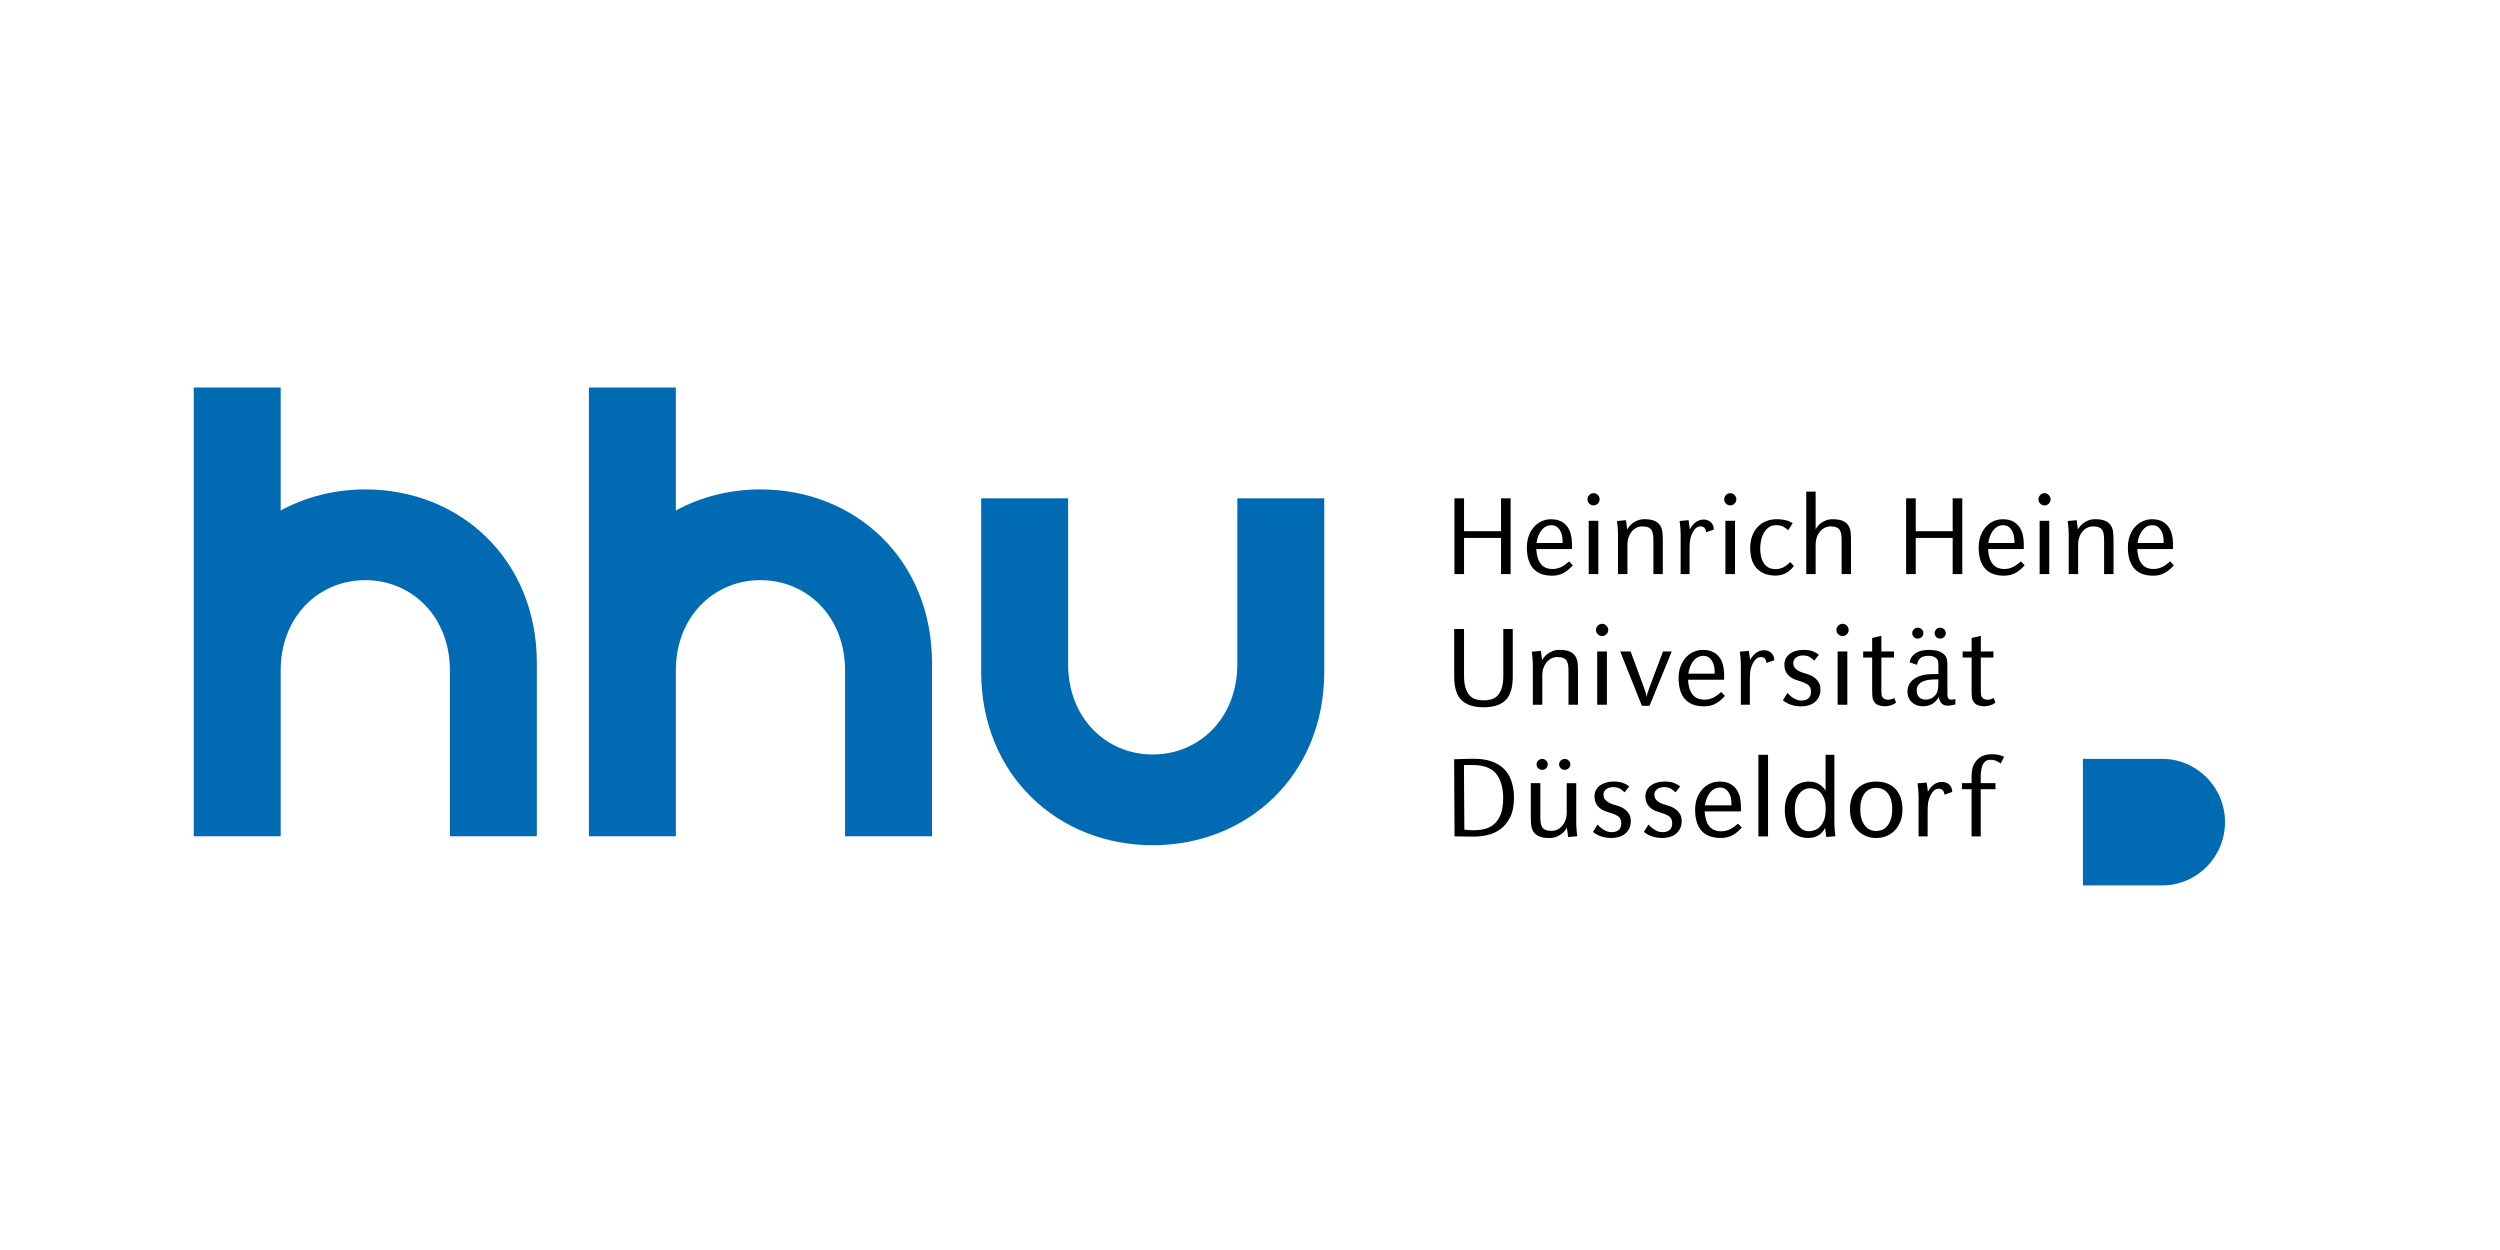
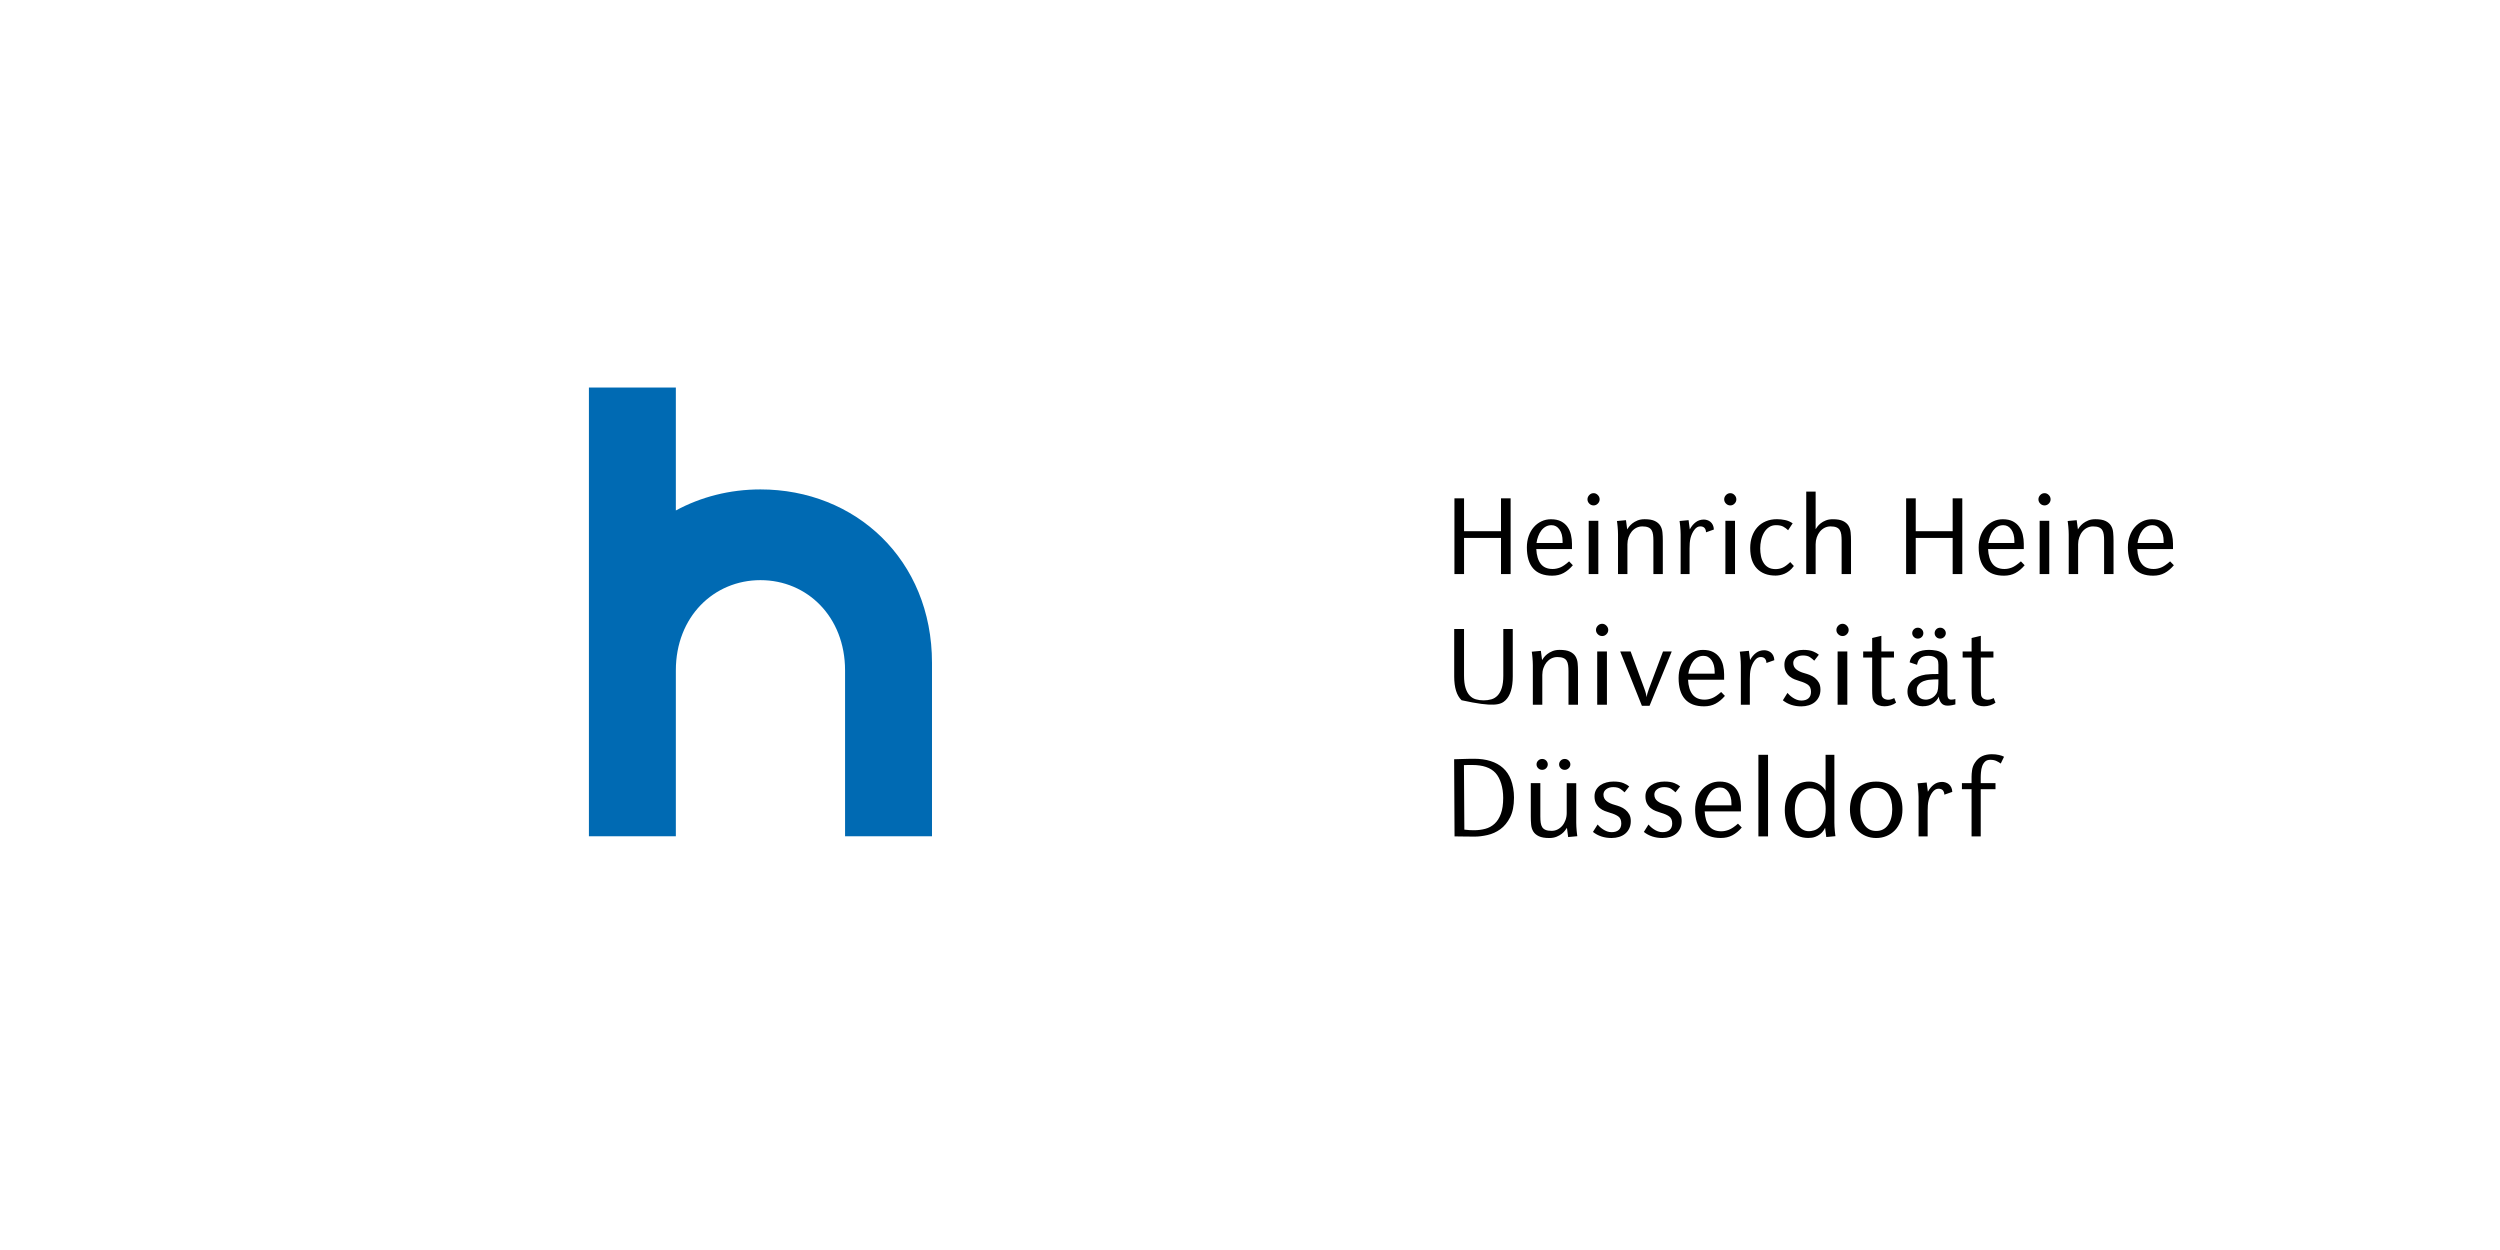
<svg xmlns="http://www.w3.org/2000/svg" width="1200" height="600" viewBox="0 0 1200 600" fill="none">
-   <rect width="1200" height="600" fill="white" />
  <g clip-path="url(#clip0_2180_4657)">
-     <path d="M635.646 239.213V322.458C635.646 372.085 598.787 405.703 553.307 405.703C507.837 405.703 470.967 372.074 470.967 322.458C470.967 315.297 470.967 239.213 470.967 239.213H512.695C512.695 254.339 512.695 315.75 512.695 318.839C512.695 344.568 530.878 362.155 553.307 362.155C575.735 362.155 593.919 344.568 593.919 318.839V239.213H635.646Z" fill="#006AB3" />
-     <path d="M134.728 321.785C134.728 296.067 152.911 278.469 175.34 278.469C197.768 278.469 215.951 296.056 215.951 321.785V401.411H257.679V318.166C257.679 268.539 220.82 234.921 175.34 234.921C160.559 234.921 146.719 238.529 134.728 245.027V186H93V401.411H134.728" fill="#006AB3" />
    <path d="M324.406 321.785C324.406 296.067 342.59 278.469 365.018 278.469C387.447 278.469 405.63 296.056 405.63 321.785V401.411H447.358V318.166C447.358 268.539 410.499 234.921 365.018 234.921C350.237 234.921 336.397 238.529 324.406 245.027V186H282.679V401.411H324.406" fill="#006AB3" />
    <path d="M961.941 363.247C961.438 362.939 960.639 362.652 959.567 362.398C958.495 362.144 957.324 362.023 956.077 362.023C954.359 362.023 952.817 362.332 951.449 362.95C950.081 363.567 948.911 364.638 947.926 366.149C947.182 367.275 946.734 368.51 946.58 369.845C946.427 371.18 946.351 371.655 946.351 372.824V375.914H941.723V378.826H946.351V401.477H950.749V378.826H957.838V375.914H950.749V373.001C950.749 372.03 950.793 371.787 950.869 370.695C950.946 369.614 951.143 368.632 951.449 367.76C951.755 366.888 952.226 366.16 952.827 365.576C953.429 364.991 954.283 364.704 955.377 364.704C956.514 364.704 957.488 364.902 958.309 365.289C959.129 365.675 959.819 366.083 960.355 366.513L961.941 363.247ZM920.935 401.477H925.268V389.186C925.268 388.337 925.301 387.476 925.355 386.627C925.41 385.777 925.541 384.961 925.738 384.177C926.165 382.589 926.8 381.254 927.642 380.183C928.484 379.113 929.425 378.584 930.487 378.584C932.248 378.584 933.178 379.532 933.298 381.441L937.106 380.106C937.062 379.246 936.887 378.517 936.581 377.889C936.263 377.271 935.88 376.774 935.41 376.399C934.939 376.035 934.425 375.759 933.856 375.583C933.287 375.406 932.751 375.318 932.248 375.318C930.727 375.318 929.393 375.748 928.266 376.598C927.128 377.447 926.176 378.595 925.388 380.029L924.797 375.605L920.399 376.013C920.443 376.211 920.487 376.542 920.542 377.028C920.596 377.513 920.662 378.065 920.717 378.694C920.771 379.312 920.826 379.952 920.859 380.614C920.903 381.276 920.924 381.894 920.924 382.478V401.477H920.935ZM906.253 396.005C904.907 397.903 903.015 398.863 900.597 398.863C898.168 398.863 896.286 397.914 894.94 396.005C893.595 394.107 892.916 391.581 892.916 388.436C892.916 385.325 893.584 382.842 894.908 380.978C896.231 379.113 898.135 378.186 900.597 378.186C903.058 378.186 904.951 379.113 906.286 380.978C907.621 382.842 908.277 385.325 908.277 388.436C908.266 391.581 907.599 394.107 906.253 396.005M912.369 383.052C911.822 381.397 911.023 379.996 909.962 378.826C908.912 377.657 907.588 376.763 906.001 376.123C904.415 375.483 902.61 375.163 900.575 375.163C898.54 375.163 896.746 375.483 895.181 376.123C893.617 376.763 892.304 377.668 891.221 378.826C890.148 379.996 889.339 381.397 888.792 383.052C888.245 384.707 887.971 386.538 887.971 388.558C887.971 390.654 888.288 392.552 888.934 394.24C889.579 395.928 890.466 397.362 891.603 398.554C892.741 399.734 894.076 400.65 895.619 401.29C897.161 401.93 898.813 402.25 900.575 402.25C902.336 402.25 903.977 401.93 905.531 401.29C907.074 400.65 908.408 399.734 909.546 398.554C910.684 397.373 911.57 395.928 912.216 394.24C912.861 392.552 913.178 390.665 913.178 388.558C913.189 386.527 912.916 384.696 912.369 383.052M876.615 401.775L881.013 401.367C880.969 401.168 880.925 400.837 880.871 400.352C880.816 399.867 880.75 399.326 880.696 398.719C880.641 398.123 880.586 397.483 880.553 396.799C880.51 396.126 880.499 395.486 880.499 394.902V362.31H876.276V379.577C875.652 378.374 874.645 377.337 873.256 376.465C871.866 375.594 870.236 375.152 868.365 375.152C866.768 375.152 865.258 375.439 863.847 376.024C862.447 376.609 861.21 377.469 860.16 378.617C859.11 379.764 858.267 381.198 857.644 382.92C857.02 384.652 856.703 386.638 856.703 388.889C856.703 390.709 856.922 392.43 857.381 394.041C857.83 395.652 858.519 397.075 859.427 398.289C860.346 399.513 861.517 400.473 862.95 401.168C864.372 401.864 866.068 402.217 868.015 402.217C869.263 402.217 870.346 402.04 871.276 401.698C872.195 401.345 872.972 400.926 873.617 400.418C874.263 399.911 874.777 399.381 875.171 398.818C875.564 398.256 875.849 397.759 876.046 397.329L876.615 401.775ZM875.444 393.853C874.853 395.255 874.142 396.325 873.3 397.086C872.457 397.847 871.582 398.344 870.663 398.598C869.744 398.851 868.978 398.973 868.344 398.973C867.173 398.973 866.155 398.708 865.291 398.189C864.427 397.671 863.716 396.943 863.158 396.005C862.589 395.078 862.173 393.964 861.9 392.684C861.626 391.404 861.495 390.025 861.495 388.547C861.495 387.035 861.67 385.645 862.02 384.387C862.37 383.129 862.873 382.048 863.519 381.154C864.164 380.261 864.93 379.577 865.838 379.091C866.735 378.606 867.72 378.363 868.77 378.363C869.788 378.363 870.751 378.55 871.67 378.915C872.589 379.279 873.387 379.874 874.076 380.691C874.755 381.507 875.302 382.533 875.718 383.78C876.133 385.027 876.33 386.516 876.33 388.26C876.319 390.588 876.035 392.452 875.444 393.853ZM848.661 362.31H844.033V401.477H848.661V362.31ZM829.592 380.106C830.587 381.496 831.091 383.372 831.091 385.7V386.572H818.367C818.52 385.446 818.793 384.365 819.187 383.339C819.581 382.313 820.073 381.397 820.686 380.603C821.288 379.808 822.01 379.179 822.852 378.705C823.695 378.242 824.636 378.01 825.697 378.01C827.294 378.01 828.585 378.705 829.592 380.106M835.653 389.484V386.925C835.653 385.49 835.489 384.067 835.15 382.644C834.821 381.232 834.263 379.963 833.476 378.859C832.699 377.756 831.649 376.862 830.347 376.178C829.034 375.494 827.382 375.152 825.39 375.152C823.749 375.152 822.218 375.483 820.784 376.145C819.362 376.807 818.115 377.723 817.065 378.915C816.014 380.095 815.183 381.518 814.57 383.162C813.957 384.806 813.662 386.649 813.662 388.668C813.662 393.136 814.701 396.512 816.769 398.796C818.837 401.091 821.911 402.228 825.97 402.228C828.082 402.228 829.931 401.797 831.539 400.948C833.136 400.098 834.646 398.851 836.047 397.219L834.231 395.354C832.513 396.866 831.036 397.858 829.8 398.322C828.574 398.785 827.371 399.017 826.2 399.017C823.618 399.017 821.682 398.189 820.402 396.546C819.121 394.902 818.388 392.529 818.235 389.462H835.653V389.484ZM806.496 390.908C806.004 390.036 805.38 389.286 804.614 388.668C803.848 388.05 803.017 387.565 802.12 387.211C801.223 386.858 800.336 386.572 799.483 386.34C797.875 385.91 796.584 385.314 795.588 384.53C794.593 383.758 794.089 382.71 794.089 381.386C794.089 380.371 794.527 379.532 795.413 378.848C796.288 378.164 797.415 377.822 798.783 377.822C800.227 377.822 801.354 378.098 802.153 378.639C802.951 379.179 803.651 379.742 804.231 380.327L806.463 377.48C805.84 376.94 804.931 376.41 803.739 375.903C802.546 375.395 800.949 375.141 798.958 375.141C797.743 375.141 796.595 375.285 795.501 375.583C794.406 375.869 793.444 376.311 792.601 376.896C791.759 377.48 791.091 378.208 790.577 379.102C790.063 379.996 789.811 381.022 789.811 382.191C789.811 383.548 790.041 384.685 790.512 385.601C790.982 386.516 791.584 387.278 792.328 387.873C793.072 388.469 793.87 388.944 794.735 389.275C795.599 389.606 796.409 389.882 797.196 390.113C798.837 390.577 800.161 391.15 801.157 391.834C802.152 392.518 802.656 393.655 802.656 395.244C802.656 396.601 802.251 397.638 801.452 398.355C800.654 399.072 799.505 399.436 798.017 399.436C797.24 399.436 796.507 399.315 795.818 399.061C795.129 398.807 794.494 398.487 793.914 398.101C793.323 397.715 792.809 397.318 792.361 396.91C791.912 396.501 791.551 396.126 791.277 395.773L789.046 399.326C791.507 401.268 794.472 402.239 797.951 402.239C799.242 402.239 800.457 402.062 801.584 401.72C802.721 401.367 803.695 400.859 804.516 400.175C805.336 399.502 805.993 398.653 806.474 397.638C806.966 396.623 807.207 395.464 807.207 394.14C807.229 392.86 806.977 391.779 806.496 390.908M782.055 390.908C781.562 390.036 780.939 389.286 780.184 388.668C779.418 388.05 778.586 387.565 777.689 387.211C776.792 386.858 775.917 386.572 775.052 386.34C773.455 385.91 772.153 385.314 771.158 384.53C770.162 383.758 769.659 382.71 769.659 381.386C769.659 380.371 770.096 379.532 770.972 378.848C771.847 378.164 772.974 377.822 774.341 377.822C775.785 377.822 776.912 378.098 777.711 378.639C778.51 379.179 779.21 379.742 779.79 380.327L782.022 377.48C781.398 376.94 780.49 376.41 779.297 375.903C778.105 375.395 776.519 375.141 774.516 375.141C773.302 375.141 772.153 375.285 771.059 375.583C769.965 375.869 769.002 376.311 768.16 376.896C767.317 377.48 766.65 378.208 766.136 379.102C765.632 379.996 765.37 381.022 765.37 382.191C765.37 383.548 765.6 384.685 766.07 385.601C766.541 386.516 767.142 387.278 767.886 387.873C768.63 388.469 769.429 388.944 770.293 389.275C771.158 389.606 771.978 389.882 772.755 390.113C774.396 390.577 775.72 391.15 776.715 391.834C777.711 392.518 778.214 393.655 778.214 395.244C778.214 396.601 777.809 397.638 777.011 398.355C776.212 399.072 775.063 399.436 773.586 399.436C772.799 399.436 772.066 399.315 771.387 399.061C770.698 398.807 770.063 398.487 769.484 398.101C768.893 397.715 768.379 397.318 767.93 396.91C767.481 396.501 767.12 396.126 766.847 395.773L764.615 399.326C767.077 401.268 770.042 402.239 773.521 402.239C774.812 402.239 776.026 402.062 777.153 401.72C778.291 401.367 779.265 400.859 780.085 400.175C780.906 399.502 781.562 398.653 782.044 397.638C782.536 396.623 782.777 395.464 782.777 394.14C782.787 392.86 782.536 391.779 782.055 390.908M742.165 365.079C741.662 364.56 741.016 364.296 740.228 364.296C739.484 364.296 738.85 364.56 738.325 365.079C737.799 365.598 737.537 366.215 737.537 366.911C737.537 367.606 737.799 368.223 738.325 368.742C738.85 369.261 739.484 369.525 740.228 369.525C741.016 369.525 741.651 369.261 742.165 368.742C742.668 368.212 742.931 367.606 742.931 366.911C742.931 366.215 742.668 365.598 742.165 365.079ZM752.974 365.079C752.449 364.56 751.814 364.296 751.071 364.296C750.283 364.296 749.637 364.56 749.134 365.079C748.631 365.598 748.368 366.215 748.368 366.911C748.368 367.606 748.62 368.223 749.134 368.742C749.637 369.261 750.283 369.525 751.071 369.525C751.814 369.525 752.449 369.261 752.974 368.742C753.499 368.212 753.773 367.606 753.773 366.911C753.773 366.215 753.51 365.598 752.974 365.079ZM734.78 375.914V391.989C734.78 393.346 734.834 394.648 734.955 395.895C735.075 397.13 735.425 398.223 736.005 399.16C736.585 400.087 737.482 400.837 738.675 401.4C739.867 401.963 741.519 402.25 743.631 402.25C744.955 402.25 746.125 402.04 747.121 401.643C748.117 401.235 748.959 400.76 749.648 400.22C750.327 399.679 750.874 399.127 751.256 398.587C751.65 398.046 751.946 397.638 752.132 397.362L752.712 401.786L757.11 401.378C757.066 401.179 757.022 400.848 756.968 400.363C756.913 399.878 756.847 399.337 756.792 398.73C756.738 398.134 756.683 397.494 756.65 396.81C756.617 396.137 756.596 395.497 756.596 394.913V375.925H752.022V390.246C752.022 391.415 751.836 392.518 751.464 393.567C751.092 394.615 750.589 395.531 749.944 396.303C749.298 397.075 748.532 397.693 747.657 398.134C746.782 398.576 745.808 398.807 744.758 398.807C743.587 398.807 742.635 398.664 741.913 398.366C741.191 398.079 740.644 397.638 740.272 397.053C739.9 396.468 739.659 395.751 739.539 394.902C739.419 394.052 739.364 393.081 739.364 391.989V375.914H734.78ZM720.415 390.643C719.671 392.662 718.653 394.251 717.373 395.42C716.082 396.59 714.594 397.395 712.92 397.836C711.236 398.278 709.463 398.509 707.581 398.509C706.837 398.509 706.093 398.487 705.349 398.454C704.605 398.41 703.785 398.333 702.888 398.223L702.691 367.253C703.358 367.208 704.026 367.197 704.715 367.197H706.673C711.793 367.197 715.513 368.466 717.844 371.015C720.163 373.563 721.531 378.01 721.531 382.975C721.531 386.064 721.159 388.624 720.415 390.643M725.229 374.225C724.353 371.975 723.084 370.11 721.454 368.632C719.813 367.153 717.822 366.05 715.47 365.311C713.128 364.571 710.502 364.207 707.614 364.207C706.4 364.207 705.448 364.218 704.737 364.241C704.037 364.263 703.391 364.285 702.8 364.296C702.22 364.318 701.575 364.34 700.864 364.351C700.164 364.373 699.201 364.406 697.986 364.439L698.183 401.466C699.321 401.466 700.711 401.488 702.374 401.521C704.037 401.555 705.82 401.577 707.735 401.577C709.693 401.577 711.783 401.323 714.003 400.815C716.224 400.308 718.281 399.381 720.152 398.024C722.034 396.667 723.587 394.758 724.846 392.32C726.093 389.87 726.717 386.704 726.717 382.831C726.749 379.819 726.115 376.476 725.229 374.225Z" fill="black" />
-     <path d="M956.974 335.069C956.427 335.345 955.935 335.543 955.486 335.676C955.038 335.808 954.545 335.874 953.998 335.874C953.692 335.874 953.32 335.819 952.893 335.698C952.467 335.576 952.138 335.422 951.898 335.234C951.351 334.804 951.033 334.286 950.935 333.668C950.837 333.05 950.793 332.079 950.793 330.755V315.617H956.843V312.705H950.793V305.191L946.373 306.239V312.705H942.062V315.617H946.373V331.163C946.373 332.476 946.417 333.624 946.515 334.572C946.613 335.521 946.909 336.327 947.412 336.989C947.959 337.728 948.659 338.246 949.535 338.555C950.41 338.864 951.329 339.019 952.303 339.019C953.309 339.019 954.316 338.864 955.3 338.555C956.296 338.246 957.138 337.816 957.839 337.276L956.974 335.069ZM922.456 302.08C921.953 301.561 921.308 301.296 920.542 301.296C919.809 301.296 919.174 301.561 918.649 302.08C918.124 302.598 917.861 303.216 917.861 303.911C917.861 304.606 918.124 305.224 918.649 305.743C919.174 306.261 919.809 306.526 920.542 306.526C921.319 306.526 921.953 306.261 922.456 305.743C922.96 305.224 923.211 304.606 923.211 303.911C923.211 303.216 922.96 302.598 922.456 302.08ZM933.2 302.08C932.675 301.561 932.04 301.296 931.307 301.296C930.531 301.296 929.885 301.561 929.382 302.08C928.879 302.598 928.627 303.216 928.627 303.911C928.627 304.606 928.879 305.224 929.382 305.743C929.885 306.261 930.531 306.526 931.307 306.526C932.04 306.526 932.675 306.261 933.2 305.743C933.725 305.224 933.988 304.606 933.988 303.911C933.988 303.216 933.725 302.598 933.2 302.08ZM930.399 328.339C930.377 329.1 930.334 329.839 930.257 330.578C930.137 331.549 929.863 332.377 929.415 333.061C928.966 333.734 928.452 334.286 927.872 334.694C927.292 335.102 926.69 335.389 926.067 335.565C925.443 335.742 924.918 335.83 924.491 335.83C923.912 335.83 923.343 335.753 922.807 335.598C922.259 335.444 921.789 335.19 921.384 334.837C920.979 334.484 920.651 334.032 920.389 333.469C920.137 332.906 920.017 332.2 920.017 331.34C920.017 330.49 920.192 329.773 920.542 329.188C920.892 328.603 921.319 328.129 921.822 327.765C922.325 327.401 922.85 327.114 923.397 326.915C923.944 326.717 924.404 326.584 924.798 326.507C925.268 326.386 925.782 326.309 926.34 326.275C926.898 326.242 927.445 326.198 927.971 326.154C928.496 326.121 928.977 326.099 929.426 326.099H930.443C930.432 326.838 930.421 327.588 930.399 328.339M938.583 335.532C937.883 335.731 937.204 335.819 936.548 335.819C936.001 335.819 935.563 335.632 935.235 335.267C934.907 334.903 934.743 334.131 934.743 332.973V319.457C934.743 318.994 934.732 318.508 934.71 318.001C934.688 317.493 934.622 316.986 934.502 316.489C934.382 315.982 934.196 315.496 933.922 315.033C933.649 314.569 933.288 314.161 932.817 313.808C931.811 313.036 930.695 312.528 929.469 312.296C928.244 312.065 927.073 311.943 925.946 311.943C924.896 311.943 923.857 312.043 922.828 312.23C921.8 312.429 920.859 312.76 920.006 313.223C919.152 313.687 918.419 314.304 917.829 315.055C917.227 315.816 916.822 316.776 916.636 317.934L920.181 319.104C920.301 318.519 920.454 317.979 920.651 317.471C920.848 316.963 921.144 316.511 921.548 316.103C921.953 315.695 922.489 315.375 923.146 315.143C923.802 314.911 924.645 314.79 925.651 314.79C926.198 314.79 926.723 314.845 927.227 314.933C927.73 315.033 928.189 315.198 928.627 315.43C929.283 315.783 929.754 316.224 930.027 316.765C930.301 317.306 930.432 318.089 930.432 319.093V323.517C929.119 323.517 927.981 323.539 927.03 323.572C926.078 323.616 925.159 323.694 924.262 323.804C923.025 324.003 921.877 324.312 920.826 324.731C919.776 325.161 918.868 325.713 918.091 326.397C917.314 327.07 916.702 327.875 916.253 328.813C915.804 329.751 915.586 330.788 915.586 331.958C915.586 333.127 915.804 334.153 916.231 335.047C916.658 335.941 917.216 336.68 917.894 337.253C918.572 337.838 919.338 338.28 920.192 338.566C921.045 338.853 921.92 339.008 922.807 339.008C924.907 339.008 926.603 338.544 927.905 337.607C929.207 336.669 930.104 335.61 930.607 334.407C930.728 335.576 931.121 336.58 931.8 337.43C932.478 338.28 933.474 338.71 934.798 338.71C935.574 338.71 936.318 338.633 937.04 338.478C937.762 338.324 938.266 338.202 938.583 338.125V335.532ZM909.24 335.069C908.693 335.345 908.201 335.543 907.752 335.676C907.304 335.808 906.811 335.874 906.264 335.874C905.958 335.874 905.586 335.819 905.159 335.698C904.733 335.576 904.404 335.422 904.164 335.234C903.617 334.804 903.299 334.286 903.201 333.668C903.102 333.05 903.059 332.079 903.059 330.755V315.617H909.109V312.705H903.059V305.191L898.639 306.239V312.705H894.328V315.617H898.639V331.163C898.639 332.476 898.682 333.624 898.781 334.572C898.879 335.521 899.175 336.327 899.689 336.989C900.236 337.728 900.936 338.246 901.811 338.555C902.687 338.864 903.606 339.019 904.579 339.019C905.586 339.019 906.592 338.864 907.577 338.555C908.573 338.246 909.415 337.816 910.115 337.276L909.24 335.069ZM886.713 312.705H882.053V338.269H886.713V312.705ZM886.483 300.326C885.904 299.73 885.225 299.421 884.449 299.421C883.639 299.421 882.939 299.719 882.348 300.326C881.768 300.932 881.473 301.616 881.473 302.389C881.473 303.172 881.757 303.845 882.348 304.43C882.928 305.015 883.628 305.301 884.449 305.301C885.225 305.301 885.904 305.015 886.483 304.43C887.063 303.845 887.359 303.172 887.359 302.389C887.359 301.616 887.063 300.932 886.483 300.326ZM873.07 327.699C872.589 326.827 871.965 326.077 871.21 325.459C870.455 324.841 869.624 324.356 868.738 324.003C867.841 323.65 866.976 323.363 866.123 323.131C864.537 322.701 863.246 322.105 862.25 321.322C861.265 320.549 860.762 319.501 860.762 318.177C860.762 317.173 861.2 316.324 862.075 315.64C862.95 314.966 864.066 314.624 865.423 314.624C866.856 314.624 867.972 314.9 868.771 315.441C869.569 315.982 870.258 316.544 870.838 317.129L873.048 314.271C872.425 313.731 871.528 313.201 870.346 312.705C869.164 312.197 867.578 311.943 865.598 311.943C864.394 311.943 863.246 312.087 862.162 312.385C861.079 312.672 860.116 313.113 859.285 313.698C858.453 314.282 857.775 315.022 857.272 315.915C856.769 316.809 856.517 317.835 856.517 319.005C856.517 320.362 856.747 321.498 857.217 322.414C857.677 323.33 858.289 324.08 859.022 324.687C859.755 325.294 860.554 325.757 861.407 326.088C862.261 326.419 863.07 326.695 863.858 326.937C865.488 327.401 866.801 327.975 867.786 328.659C868.771 329.343 869.274 330.479 869.274 332.068C869.274 333.425 868.88 334.462 868.081 335.179C867.283 335.896 866.145 336.26 864.679 336.26C863.902 336.26 863.169 336.139 862.502 335.885C861.823 335.632 861.189 335.312 860.609 334.925C860.029 334.539 859.515 334.142 859.066 333.734C858.618 333.326 858.257 332.951 857.983 332.597L855.773 336.15C858.213 338.092 861.167 339.063 864.624 339.063C865.904 339.063 867.108 338.886 868.234 338.533C869.361 338.18 870.335 337.673 871.145 336.989C871.965 336.305 872.611 335.466 873.092 334.451C873.573 333.436 873.814 332.277 873.814 330.954C873.792 329.652 873.552 328.57 873.07 327.699M835.609 338.269H839.92V325.978C839.92 325.128 839.953 324.267 840.008 323.418C840.062 322.568 840.194 321.752 840.39 320.969C840.817 319.38 841.452 318.045 842.283 316.975C843.115 315.904 844.056 315.375 845.106 315.375C846.845 315.375 847.786 316.324 847.896 318.221L851.681 316.886C851.637 316.037 851.462 315.297 851.156 314.68C850.85 314.062 850.456 313.565 849.996 313.19C849.537 312.815 849.012 312.55 848.454 312.374C847.885 312.197 847.36 312.109 846.856 312.109C845.347 312.109 844.023 312.539 842.896 313.389C841.769 314.238 840.817 315.386 840.04 316.82L839.46 312.396L835.095 312.804C835.128 313.003 835.183 313.334 835.237 313.83C835.292 314.316 835.358 314.867 835.412 315.485C835.467 316.103 835.522 316.743 835.555 317.405C835.587 318.067 835.609 318.685 835.609 319.269V338.269ZM821.551 316.897C822.535 318.299 823.039 320.163 823.039 322.491V323.363H810.402C810.555 322.237 810.829 321.167 811.223 320.13C811.606 319.104 812.098 318.188 812.711 317.394C813.312 316.599 814.023 315.971 814.866 315.496C815.697 315.033 816.638 314.801 817.689 314.801C819.275 314.801 820.566 315.496 821.551 316.897M827.579 326.275V323.716C827.579 322.281 827.415 320.858 827.087 319.435C826.758 318.023 826.2 316.754 825.424 315.651C824.647 314.547 823.607 313.654 822.306 312.969C821.004 312.296 819.362 311.954 817.382 311.954C815.752 311.954 814.231 312.285 812.809 312.947C811.387 313.609 810.161 314.536 809.111 315.717C808.061 316.897 807.24 318.321 806.638 319.965C806.037 321.619 805.73 323.451 805.73 325.47C805.73 329.938 806.759 333.315 808.816 335.61C810.873 337.904 813.914 339.041 817.951 339.041C820.052 339.041 821.89 338.611 823.476 337.761C825.063 336.9 826.561 335.665 827.962 334.032L826.157 332.167C824.45 333.679 822.984 334.672 821.758 335.135C820.533 335.598 819.341 335.83 818.181 335.83C815.621 335.83 813.695 335.003 812.415 333.359C811.135 331.715 810.413 329.354 810.26 326.287L827.579 326.275ZM782.7 312.705H777.7L788.116 338.798H791.781L802.437 312.705H798.247L791.497 330.645C790.84 332.432 790.468 333.767 790.392 334.661C790.315 334.23 790.195 333.668 790.041 332.973C789.888 332.277 789.615 331.417 789.232 330.413L782.7 312.705ZM771.322 312.705H766.661V338.269H771.322V312.705ZM771.081 300.326C770.501 299.73 769.823 299.421 769.046 299.421C768.237 299.421 767.537 299.719 766.946 300.326C766.366 300.932 766.07 301.616 766.07 302.389C766.07 303.172 766.366 303.845 766.946 304.43C767.526 305.015 768.226 305.301 769.046 305.301C769.823 305.301 770.501 305.015 771.081 304.43C771.661 303.845 771.957 303.172 771.957 302.389C771.957 301.616 771.661 300.932 771.081 300.326ZM757.438 338.269V322.193C757.438 320.836 757.384 319.534 757.263 318.287C757.143 317.052 756.793 315.959 756.213 315.022C755.633 314.084 754.747 313.345 753.565 312.782C752.384 312.219 750.743 311.943 748.642 311.943C747.329 311.943 746.169 312.142 745.174 312.55C744.189 312.958 743.347 313.433 742.668 313.974C741.99 314.514 741.443 315.066 741.038 315.606C740.633 316.147 740.349 316.555 740.196 316.831L739.616 312.407L735.251 312.815C735.294 313.014 735.338 313.345 735.393 313.841C735.448 314.327 735.513 314.878 735.568 315.496C735.623 316.114 735.677 316.754 735.71 317.416C735.754 318.078 735.765 318.696 735.765 319.28V338.269H740.305V323.947C740.305 322.778 740.491 321.675 740.863 320.626C741.235 319.578 741.738 318.663 742.373 317.89C743.018 317.118 743.773 316.5 744.638 316.059C745.513 315.617 746.476 315.386 747.526 315.386C748.686 315.386 749.627 315.529 750.349 315.827C751.071 316.114 751.607 316.555 751.979 317.14C752.351 317.725 752.592 318.442 752.701 319.291C752.821 320.141 752.876 321.112 752.876 322.204V338.28H757.438V338.269ZM726.126 301.925H721.586V324.29C721.586 326.695 721.345 328.67 720.864 330.203C720.382 331.737 719.704 332.951 718.851 333.844C717.997 334.738 717.002 335.356 715.853 335.676C714.704 336.007 713.479 336.172 712.155 336.172C710.798 336.172 709.551 336.007 708.402 335.676C707.253 335.345 706.269 334.738 705.437 333.844C704.606 332.951 703.938 331.737 703.457 330.203C702.976 328.67 702.735 326.695 702.735 324.29V301.925H698.02V324.698C698.02 330.06 699.201 333.866 701.564 336.117C703.927 338.368 707.461 339.493 712.155 339.493C716.848 339.493 720.349 338.368 722.658 336.117C724.966 333.866 726.126 330.06 726.126 324.698V301.925Z" fill="black" />
+     <path d="M956.974 335.069C956.427 335.345 955.935 335.543 955.486 335.676C955.038 335.808 954.545 335.874 953.998 335.874C953.692 335.874 953.32 335.819 952.893 335.698C952.467 335.576 952.138 335.422 951.898 335.234C951.351 334.804 951.033 334.286 950.935 333.668C950.837 333.05 950.793 332.079 950.793 330.755V315.617H956.843V312.705H950.793V305.191L946.373 306.239V312.705H942.062V315.617H946.373V331.163C946.373 332.476 946.417 333.624 946.515 334.572C946.613 335.521 946.909 336.327 947.412 336.989C947.959 337.728 948.659 338.246 949.535 338.555C950.41 338.864 951.329 339.019 952.303 339.019C953.309 339.019 954.316 338.864 955.3 338.555C956.296 338.246 957.138 337.816 957.839 337.276L956.974 335.069ZM922.456 302.08C921.953 301.561 921.308 301.296 920.542 301.296C919.809 301.296 919.174 301.561 918.649 302.08C918.124 302.598 917.861 303.216 917.861 303.911C917.861 304.606 918.124 305.224 918.649 305.743C919.174 306.261 919.809 306.526 920.542 306.526C921.319 306.526 921.953 306.261 922.456 305.743C922.96 305.224 923.211 304.606 923.211 303.911C923.211 303.216 922.96 302.598 922.456 302.08ZM933.2 302.08C932.675 301.561 932.04 301.296 931.307 301.296C930.531 301.296 929.885 301.561 929.382 302.08C928.879 302.598 928.627 303.216 928.627 303.911C928.627 304.606 928.879 305.224 929.382 305.743C929.885 306.261 930.531 306.526 931.307 306.526C932.04 306.526 932.675 306.261 933.2 305.743C933.725 305.224 933.988 304.606 933.988 303.911C933.988 303.216 933.725 302.598 933.2 302.08ZM930.399 328.339C930.377 329.1 930.334 329.839 930.257 330.578C930.137 331.549 929.863 332.377 929.415 333.061C928.966 333.734 928.452 334.286 927.872 334.694C927.292 335.102 926.69 335.389 926.067 335.565C925.443 335.742 924.918 335.83 924.491 335.83C923.912 335.83 923.343 335.753 922.807 335.598C922.259 335.444 921.789 335.19 921.384 334.837C920.979 334.484 920.651 334.032 920.389 333.469C920.137 332.906 920.017 332.2 920.017 331.34C920.017 330.49 920.192 329.773 920.542 329.188C920.892 328.603 921.319 328.129 921.822 327.765C922.325 327.401 922.85 327.114 923.397 326.915C923.944 326.717 924.404 326.584 924.798 326.507C925.268 326.386 925.782 326.309 926.34 326.275C926.898 326.242 927.445 326.198 927.971 326.154C928.496 326.121 928.977 326.099 929.426 326.099H930.443C930.432 326.838 930.421 327.588 930.399 328.339M938.583 335.532C937.883 335.731 937.204 335.819 936.548 335.819C936.001 335.819 935.563 335.632 935.235 335.267C934.907 334.903 934.743 334.131 934.743 332.973V319.457C934.743 318.994 934.732 318.508 934.71 318.001C934.688 317.493 934.622 316.986 934.502 316.489C934.382 315.982 934.196 315.496 933.922 315.033C933.649 314.569 933.288 314.161 932.817 313.808C931.811 313.036 930.695 312.528 929.469 312.296C928.244 312.065 927.073 311.943 925.946 311.943C924.896 311.943 923.857 312.043 922.828 312.23C921.8 312.429 920.859 312.76 920.006 313.223C919.152 313.687 918.419 314.304 917.829 315.055C917.227 315.816 916.822 316.776 916.636 317.934L920.181 319.104C920.301 318.519 920.454 317.979 920.651 317.471C920.848 316.963 921.144 316.511 921.548 316.103C921.953 315.695 922.489 315.375 923.146 315.143C923.802 314.911 924.645 314.79 925.651 314.79C926.198 314.79 926.723 314.845 927.227 314.933C927.73 315.033 928.189 315.198 928.627 315.43C929.283 315.783 929.754 316.224 930.027 316.765C930.301 317.306 930.432 318.089 930.432 319.093V323.517C929.119 323.517 927.981 323.539 927.03 323.572C926.078 323.616 925.159 323.694 924.262 323.804C923.025 324.003 921.877 324.312 920.826 324.731C919.776 325.161 918.868 325.713 918.091 326.397C917.314 327.07 916.702 327.875 916.253 328.813C915.804 329.751 915.586 330.788 915.586 331.958C915.586 333.127 915.804 334.153 916.231 335.047C916.658 335.941 917.216 336.68 917.894 337.253C918.572 337.838 919.338 338.28 920.192 338.566C921.045 338.853 921.92 339.008 922.807 339.008C924.907 339.008 926.603 338.544 927.905 337.607C929.207 336.669 930.104 335.61 930.607 334.407C930.728 335.576 931.121 336.58 931.8 337.43C932.478 338.28 933.474 338.71 934.798 338.71C935.574 338.71 936.318 338.633 937.04 338.478C937.762 338.324 938.266 338.202 938.583 338.125V335.532ZM909.24 335.069C908.693 335.345 908.201 335.543 907.752 335.676C907.304 335.808 906.811 335.874 906.264 335.874C905.958 335.874 905.586 335.819 905.159 335.698C904.733 335.576 904.404 335.422 904.164 335.234C903.617 334.804 903.299 334.286 903.201 333.668C903.102 333.05 903.059 332.079 903.059 330.755V315.617H909.109V312.705H903.059V305.191L898.639 306.239V312.705H894.328V315.617H898.639V331.163C898.639 332.476 898.682 333.624 898.781 334.572C898.879 335.521 899.175 336.327 899.689 336.989C900.236 337.728 900.936 338.246 901.811 338.555C902.687 338.864 903.606 339.019 904.579 339.019C905.586 339.019 906.592 338.864 907.577 338.555C908.573 338.246 909.415 337.816 910.115 337.276L909.24 335.069ZM886.713 312.705H882.053V338.269H886.713V312.705ZM886.483 300.326C885.904 299.73 885.225 299.421 884.449 299.421C883.639 299.421 882.939 299.719 882.348 300.326C881.768 300.932 881.473 301.616 881.473 302.389C881.473 303.172 881.757 303.845 882.348 304.43C882.928 305.015 883.628 305.301 884.449 305.301C885.225 305.301 885.904 305.015 886.483 304.43C887.063 303.845 887.359 303.172 887.359 302.389C887.359 301.616 887.063 300.932 886.483 300.326ZM873.07 327.699C872.589 326.827 871.965 326.077 871.21 325.459C870.455 324.841 869.624 324.356 868.738 324.003C867.841 323.65 866.976 323.363 866.123 323.131C864.537 322.701 863.246 322.105 862.25 321.322C861.265 320.549 860.762 319.501 860.762 318.177C860.762 317.173 861.2 316.324 862.075 315.64C862.95 314.966 864.066 314.624 865.423 314.624C866.856 314.624 867.972 314.9 868.771 315.441C869.569 315.982 870.258 316.544 870.838 317.129L873.048 314.271C872.425 313.731 871.528 313.201 870.346 312.705C869.164 312.197 867.578 311.943 865.598 311.943C864.394 311.943 863.246 312.087 862.162 312.385C861.079 312.672 860.116 313.113 859.285 313.698C858.453 314.282 857.775 315.022 857.272 315.915C856.769 316.809 856.517 317.835 856.517 319.005C856.517 320.362 856.747 321.498 857.217 322.414C857.677 323.33 858.289 324.08 859.022 324.687C859.755 325.294 860.554 325.757 861.407 326.088C862.261 326.419 863.07 326.695 863.858 326.937C865.488 327.401 866.801 327.975 867.786 328.659C868.771 329.343 869.274 330.479 869.274 332.068C869.274 333.425 868.88 334.462 868.081 335.179C867.283 335.896 866.145 336.26 864.679 336.26C863.902 336.26 863.169 336.139 862.502 335.885C861.823 335.632 861.189 335.312 860.609 334.925C860.029 334.539 859.515 334.142 859.066 333.734C858.618 333.326 858.257 332.951 857.983 332.597L855.773 336.15C858.213 338.092 861.167 339.063 864.624 339.063C865.904 339.063 867.108 338.886 868.234 338.533C869.361 338.18 870.335 337.673 871.145 336.989C871.965 336.305 872.611 335.466 873.092 334.451C873.573 333.436 873.814 332.277 873.814 330.954C873.792 329.652 873.552 328.57 873.07 327.699M835.609 338.269H839.92V325.978C839.92 325.128 839.953 324.267 840.008 323.418C840.062 322.568 840.194 321.752 840.39 320.969C840.817 319.38 841.452 318.045 842.283 316.975C843.115 315.904 844.056 315.375 845.106 315.375C846.845 315.375 847.786 316.324 847.896 318.221L851.681 316.886C851.637 316.037 851.462 315.297 851.156 314.68C850.85 314.062 850.456 313.565 849.996 313.19C849.537 312.815 849.012 312.55 848.454 312.374C847.885 312.197 847.36 312.109 846.856 312.109C845.347 312.109 844.023 312.539 842.896 313.389C841.769 314.238 840.817 315.386 840.04 316.82L839.46 312.396L835.095 312.804C835.128 313.003 835.183 313.334 835.237 313.83C835.292 314.316 835.358 314.867 835.412 315.485C835.467 316.103 835.522 316.743 835.555 317.405C835.587 318.067 835.609 318.685 835.609 319.269V338.269ZM821.551 316.897C822.535 318.299 823.039 320.163 823.039 322.491V323.363H810.402C810.555 322.237 810.829 321.167 811.223 320.13C811.606 319.104 812.098 318.188 812.711 317.394C813.312 316.599 814.023 315.971 814.866 315.496C815.697 315.033 816.638 314.801 817.689 314.801C819.275 314.801 820.566 315.496 821.551 316.897M827.579 326.275V323.716C827.579 322.281 827.415 320.858 827.087 319.435C826.758 318.023 826.2 316.754 825.424 315.651C824.647 314.547 823.607 313.654 822.306 312.969C821.004 312.296 819.362 311.954 817.382 311.954C815.752 311.954 814.231 312.285 812.809 312.947C811.387 313.609 810.161 314.536 809.111 315.717C808.061 316.897 807.24 318.321 806.638 319.965C806.037 321.619 805.73 323.451 805.73 325.47C805.73 329.938 806.759 333.315 808.816 335.61C810.873 337.904 813.914 339.041 817.951 339.041C820.052 339.041 821.89 338.611 823.476 337.761C825.063 336.9 826.561 335.665 827.962 334.032L826.157 332.167C824.45 333.679 822.984 334.672 821.758 335.135C820.533 335.598 819.341 335.83 818.181 335.83C815.621 335.83 813.695 335.003 812.415 333.359C811.135 331.715 810.413 329.354 810.26 326.287L827.579 326.275ZM782.7 312.705H777.7L788.116 338.798H791.781L802.437 312.705H798.247L791.497 330.645C790.84 332.432 790.468 333.767 790.392 334.661C790.315 334.23 790.195 333.668 790.041 332.973C789.888 332.277 789.615 331.417 789.232 330.413L782.7 312.705ZM771.322 312.705H766.661V338.269H771.322V312.705ZM771.081 300.326C770.501 299.73 769.823 299.421 769.046 299.421C768.237 299.421 767.537 299.719 766.946 300.326C766.366 300.932 766.07 301.616 766.07 302.389C766.07 303.172 766.366 303.845 766.946 304.43C767.526 305.015 768.226 305.301 769.046 305.301C769.823 305.301 770.501 305.015 771.081 304.43C771.661 303.845 771.957 303.172 771.957 302.389C771.957 301.616 771.661 300.932 771.081 300.326ZM757.438 338.269V322.193C757.438 320.836 757.384 319.534 757.263 318.287C757.143 317.052 756.793 315.959 756.213 315.022C755.633 314.084 754.747 313.345 753.565 312.782C752.384 312.219 750.743 311.943 748.642 311.943C747.329 311.943 746.169 312.142 745.174 312.55C744.189 312.958 743.347 313.433 742.668 313.974C741.99 314.514 741.443 315.066 741.038 315.606C740.633 316.147 740.349 316.555 740.196 316.831L739.616 312.407L735.251 312.815C735.294 313.014 735.338 313.345 735.393 313.841C735.448 314.327 735.513 314.878 735.568 315.496C735.623 316.114 735.677 316.754 735.71 317.416C735.754 318.078 735.765 318.696 735.765 319.28V338.269H740.305V323.947C740.305 322.778 740.491 321.675 740.863 320.626C741.235 319.578 741.738 318.663 742.373 317.89C743.018 317.118 743.773 316.5 744.638 316.059C745.513 315.617 746.476 315.386 747.526 315.386C748.686 315.386 749.627 315.529 750.349 315.827C751.071 316.114 751.607 316.555 751.979 317.14C752.351 317.725 752.592 318.442 752.701 319.291C752.821 320.141 752.876 321.112 752.876 322.204V338.28H757.438V338.269ZM726.126 301.925H721.586V324.29C721.586 326.695 721.345 328.67 720.864 330.203C720.382 331.737 719.704 332.951 718.851 333.844C717.997 334.738 717.002 335.356 715.853 335.676C714.704 336.007 713.479 336.172 712.155 336.172C710.798 336.172 709.551 336.007 708.402 335.676C707.253 335.345 706.269 334.738 705.437 333.844C704.606 332.951 703.938 331.737 703.457 330.203C702.976 328.67 702.735 326.695 702.735 324.29V301.925H698.02V324.698C698.02 330.06 699.201 333.866 701.564 336.117C716.848 339.493 720.349 338.368 722.658 336.117C724.966 333.866 726.126 330.06 726.126 324.698V301.925Z" fill="black" />
    <path d="M1037.06 254.185C1038.04 255.575 1038.54 257.451 1038.54 259.779V260.65H1026.01C1026.16 259.525 1026.44 258.444 1026.82 257.418C1027.2 256.391 1027.69 255.476 1028.3 254.681C1028.89 253.887 1029.6 253.258 1030.43 252.784C1031.26 252.32 1032.19 252.089 1033.23 252.089C1034.81 252.089 1036.09 252.795 1037.06 254.185ZM1043.04 263.563V261.003C1043.04 259.569 1042.88 258.146 1042.55 256.722C1042.22 255.299 1041.68 254.041 1040.9 252.938C1040.13 251.835 1039.09 250.941 1037.81 250.257C1036.52 249.584 1034.9 249.242 1032.93 249.242C1031.32 249.242 1029.81 249.573 1028.41 250.235C1026.99 250.897 1025.78 251.813 1024.74 253.004C1023.7 254.185 1022.88 255.608 1022.29 257.252C1021.69 258.907 1021.39 260.739 1021.39 262.758C1021.39 267.226 1022.41 270.602 1024.46 272.897C1026.49 275.192 1029.52 276.328 1033.53 276.328C1035.6 276.328 1037.43 275.898 1039.01 275.049C1040.58 274.199 1042.07 272.952 1043.45 271.319L1041.65 269.455C1039.96 270.966 1038.5 271.959 1037.3 272.423C1036.09 272.886 1034.9 273.118 1033.74 273.118C1031.21 273.118 1029.3 272.29 1028.02 270.635C1026.75 268.991 1026.04 266.63 1025.89 263.563H1043.04ZM1014.49 275.556V259.481C1014.49 258.124 1014.43 256.822 1014.31 255.575C1014.2 254.339 1013.85 253.247 1013.27 252.309C1012.69 251.382 1011.82 250.632 1010.65 250.069C1009.48 249.507 1007.85 249.22 1005.77 249.22C1004.47 249.22 1003.32 249.43 1002.33 249.827C1001.35 250.235 1000.53 250.709 999.85 251.25C999.172 251.791 998.636 252.342 998.231 252.883C997.826 253.424 997.553 253.832 997.389 254.108L996.809 249.683L992.476 250.092C992.509 250.29 992.564 250.621 992.619 251.107C992.673 251.592 992.728 252.144 992.794 252.773C992.848 253.39 992.903 254.03 992.936 254.692C992.98 255.354 992.991 255.972 992.991 256.557V275.545H997.498V261.235C997.498 260.065 997.684 258.962 998.045 257.914C998.406 256.866 998.909 255.95 999.544 255.178C1000.18 254.406 1000.93 253.788 1001.8 253.346C1002.66 252.905 1003.61 252.673 1004.65 252.673C1005.81 252.673 1006.74 252.817 1007.45 253.115C1008.17 253.401 1008.7 253.843 1009.07 254.428C1009.43 255.012 1009.68 255.729 1009.8 256.579C1009.92 257.429 1009.97 258.4 1009.97 259.492V275.567L1014.49 275.556ZM983.647 249.992H979.03V275.556H983.647V249.992ZM983.417 237.624C982.838 237.017 982.17 236.719 981.393 236.719C980.584 236.719 979.895 237.017 979.315 237.624C978.735 238.22 978.45 238.915 978.45 239.687C978.45 240.46 978.735 241.144 979.315 241.728C979.895 242.313 980.584 242.6 981.393 242.6C982.159 242.6 982.838 242.313 983.417 241.728C983.997 241.144 984.282 240.471 984.282 239.687C984.282 238.904 983.997 238.22 983.417 237.624ZM965.431 254.185C966.416 255.575 966.908 257.451 966.908 259.779V260.65H954.381C954.534 259.525 954.808 258.444 955.191 257.418C955.573 256.391 956.066 255.476 956.657 254.681C957.258 253.887 957.969 253.258 958.79 252.784C959.621 252.32 960.551 252.089 961.591 252.089C963.177 252.089 964.457 252.795 965.431 254.185ZM971.415 263.563V261.003C971.415 259.569 971.251 258.146 970.923 256.722C970.595 255.31 970.048 254.041 969.271 252.938C968.505 251.835 967.466 250.941 966.186 250.257C964.895 249.584 963.265 249.242 961.306 249.242C959.687 249.242 958.177 249.573 956.777 250.235C955.376 250.897 954.151 251.813 953.112 253.004C952.072 254.185 951.252 255.608 950.661 257.252C950.059 258.907 949.764 260.739 949.764 262.758C949.764 267.226 950.781 270.602 952.827 272.897C954.862 275.192 957.893 276.328 961.897 276.328C963.976 276.328 965.803 275.898 967.389 275.049C968.965 274.199 970.453 272.952 971.831 271.319L970.037 269.455C968.341 270.966 966.886 271.959 965.683 272.423C964.468 272.886 963.287 273.118 962.127 273.118C959.589 273.118 957.685 272.29 956.405 270.635C955.136 268.991 954.425 266.63 954.271 263.563H971.415ZM919.557 275.556V258.201H937.281V275.556H941.898V239.213H937.281V254.99H919.557V239.213H914.94V275.556H919.557ZM871.505 235.969H866.998V275.567H871.505V261.235C871.505 260.065 871.691 258.962 872.052 257.914C872.413 256.866 872.917 255.95 873.551 255.178C874.186 254.406 874.941 253.788 875.805 253.346C876.669 252.905 877.621 252.673 878.66 252.673C879.82 252.673 880.75 252.817 881.461 253.115C882.172 253.401 882.709 253.843 883.08 254.428C883.442 255.012 883.682 255.729 883.803 256.579C883.912 257.429 883.978 258.4 883.978 259.492V275.567H888.485V259.492C888.485 258.135 888.431 256.833 888.31 255.586C888.19 254.35 887.851 253.258 887.271 252.32C886.691 251.393 885.816 250.643 884.645 250.081C883.474 249.518 881.844 249.231 879.765 249.231C878.453 249.231 877.315 249.43 876.363 249.816C875.4 250.202 874.591 250.665 873.934 251.184C873.278 251.702 872.752 252.243 872.348 252.784C871.943 253.324 871.669 253.732 871.505 254.008V235.969ZM859.317 269.797C857.895 271.154 856.659 272.059 855.619 272.5C854.58 272.941 853.464 273.173 852.272 273.173C850.882 273.173 849.722 272.897 848.782 272.356C847.841 271.816 847.075 271.077 846.506 270.139C845.926 269.212 845.51 268.142 845.27 266.939C845.018 265.737 844.898 264.49 844.898 263.21C844.898 261.93 845.04 260.628 845.335 259.304C845.62 257.98 846.079 256.789 846.692 255.718C847.304 254.648 848.092 253.777 849.055 253.093C850.018 252.42 851.156 252.078 852.458 252.078C853.924 252.078 855.083 252.309 855.948 252.773C856.812 253.236 857.6 253.821 858.289 254.516L860.477 251.195C859.361 250.423 858.136 249.893 856.812 249.617C855.488 249.341 854.186 249.209 852.917 249.209C850.959 249.209 849.175 249.551 847.578 250.224C845.981 250.908 844.635 251.857 843.53 253.082C842.436 254.306 841.583 255.763 840.992 257.451C840.401 259.139 840.095 260.992 840.095 263.011C840.095 267.358 841.167 270.657 843.333 272.908C845.488 275.159 848.475 276.284 852.283 276.284C852.895 276.284 853.584 276.218 854.328 276.075C855.072 275.931 855.838 275.711 856.604 275.38C857.37 275.049 858.136 274.585 858.891 273.978C859.646 273.383 860.368 272.61 861.057 271.683L859.317 269.797ZM832.808 249.992H828.191V275.556H832.808V249.992ZM832.578 237.624C831.999 237.017 831.331 236.719 830.554 236.719C829.745 236.719 829.055 237.017 828.476 237.624C827.896 238.22 827.611 238.915 827.611 239.687C827.611 240.46 827.896 241.144 828.476 241.728C829.055 242.313 829.745 242.6 830.554 242.6C831.331 242.6 831.999 242.313 832.578 241.728C833.158 241.144 833.443 240.471 833.443 239.687C833.443 238.904 833.158 238.22 832.578 237.624ZM806.726 275.556H810.992V263.265C810.992 262.416 811.025 261.555 811.08 260.705C811.135 259.845 811.266 259.039 811.452 258.256C811.879 256.667 812.502 255.332 813.334 254.262C814.154 253.192 815.095 252.662 816.135 252.662C817.874 252.662 818.793 253.611 818.903 255.509L822.655 254.174C822.622 253.313 822.447 252.585 822.141 251.956C821.835 251.338 821.452 250.842 820.981 250.467C820.522 250.103 820.008 249.827 819.45 249.65C818.892 249.474 818.366 249.385 817.863 249.385C816.364 249.385 815.051 249.816 813.935 250.665C812.819 251.515 811.879 252.662 811.102 254.097L810.522 249.672L806.189 250.081C806.222 250.279 806.277 250.61 806.332 251.096C806.386 251.581 806.452 252.133 806.507 252.762C806.561 253.379 806.616 254.019 806.649 254.681C806.682 255.343 806.704 255.961 806.704 256.546V275.556H806.726ZM798.148 275.556V259.481C798.148 258.124 798.093 256.822 797.973 255.575C797.853 254.339 797.513 253.247 796.934 252.309C796.354 251.382 795.479 250.632 794.308 250.069C793.137 249.507 791.507 249.22 789.428 249.22C788.115 249.22 786.978 249.43 785.993 249.827C785.008 250.235 784.177 250.709 783.509 251.25C782.842 251.791 782.295 252.342 781.89 252.883C781.485 253.424 781.201 253.832 781.048 254.108L780.468 249.683L776.135 250.092C776.168 250.29 776.223 250.621 776.278 251.107C776.332 251.592 776.398 252.144 776.453 252.773C776.507 253.39 776.562 254.03 776.595 254.692C776.628 255.354 776.65 255.972 776.65 256.557V275.545H781.157V261.235C781.157 260.065 781.343 258.962 781.704 257.914C782.065 256.866 782.569 255.95 783.203 255.178C783.838 254.406 784.593 253.788 785.457 253.346C786.321 252.905 787.273 252.673 788.312 252.673C789.472 252.673 790.402 252.817 791.113 253.115C791.824 253.401 792.36 253.843 792.732 254.428C793.104 255.012 793.334 255.729 793.455 256.579C793.575 257.429 793.63 258.4 793.63 259.492V275.567L798.148 275.556ZM767.197 249.992H762.58V275.556H767.197V249.992ZM766.956 237.624C766.376 237.017 765.709 236.719 764.932 236.719C764.123 236.719 763.433 237.017 762.853 237.624C762.274 238.22 761.989 238.915 761.989 239.687C761.989 240.46 762.274 241.144 762.853 241.728C763.433 242.313 764.123 242.6 764.932 242.6C765.698 242.6 766.376 242.313 766.956 241.728C767.536 241.144 767.821 240.471 767.821 239.687C767.821 238.904 767.536 238.22 766.956 237.624ZM748.565 254.185C749.55 255.575 750.042 257.451 750.042 259.779V260.65H737.515C737.668 259.525 737.942 258.444 738.324 257.418C738.707 256.391 739.2 255.476 739.801 254.681C740.392 253.887 741.103 253.258 741.935 252.784C742.766 252.32 743.696 252.089 744.736 252.089C746.3 252.089 747.591 252.795 748.565 254.185ZM754.549 263.563V261.003C754.549 259.569 754.385 258.146 754.057 256.722C753.729 255.299 753.182 254.041 752.416 252.938C751.639 251.835 750.611 250.941 749.32 250.257C748.029 249.584 746.41 249.242 744.44 249.242C742.821 249.242 741.311 249.573 739.911 250.235C738.5 250.897 737.285 251.813 736.246 253.004C735.206 254.185 734.386 255.608 733.795 257.252C733.193 258.907 732.898 260.739 732.898 262.758C732.898 267.226 733.915 270.602 735.961 272.897C737.996 275.192 741.027 276.328 745.031 276.328C747.11 276.328 748.937 275.898 750.512 275.049C752.088 274.199 753.576 272.952 754.965 271.319L753.171 269.455C751.475 270.966 750.02 271.959 748.817 272.423C747.602 272.886 746.421 273.118 745.272 273.118C742.734 273.118 740.819 272.29 739.55 270.635C738.281 268.991 737.57 266.63 737.416 263.563H754.549ZM702.745 275.556V258.201H720.48V275.556H725.097V239.213H720.48V254.99H702.745V239.213H698.128V275.556H702.745Z" fill="black" />
-     <path d="M999.807 425H1037.8C1054.48 425 1068 411.407 1068 394.626C1068 377.844 1054.48 364.252 1037.8 364.252H999.807V425Z" fill="#006AB3" />
  </g>
  <defs>
    <clipPath id="clip0_2180_4657">
      <rect width="975" height="239" fill="white" transform="translate(93 186)" />
    </clipPath>
  </defs>
</svg>